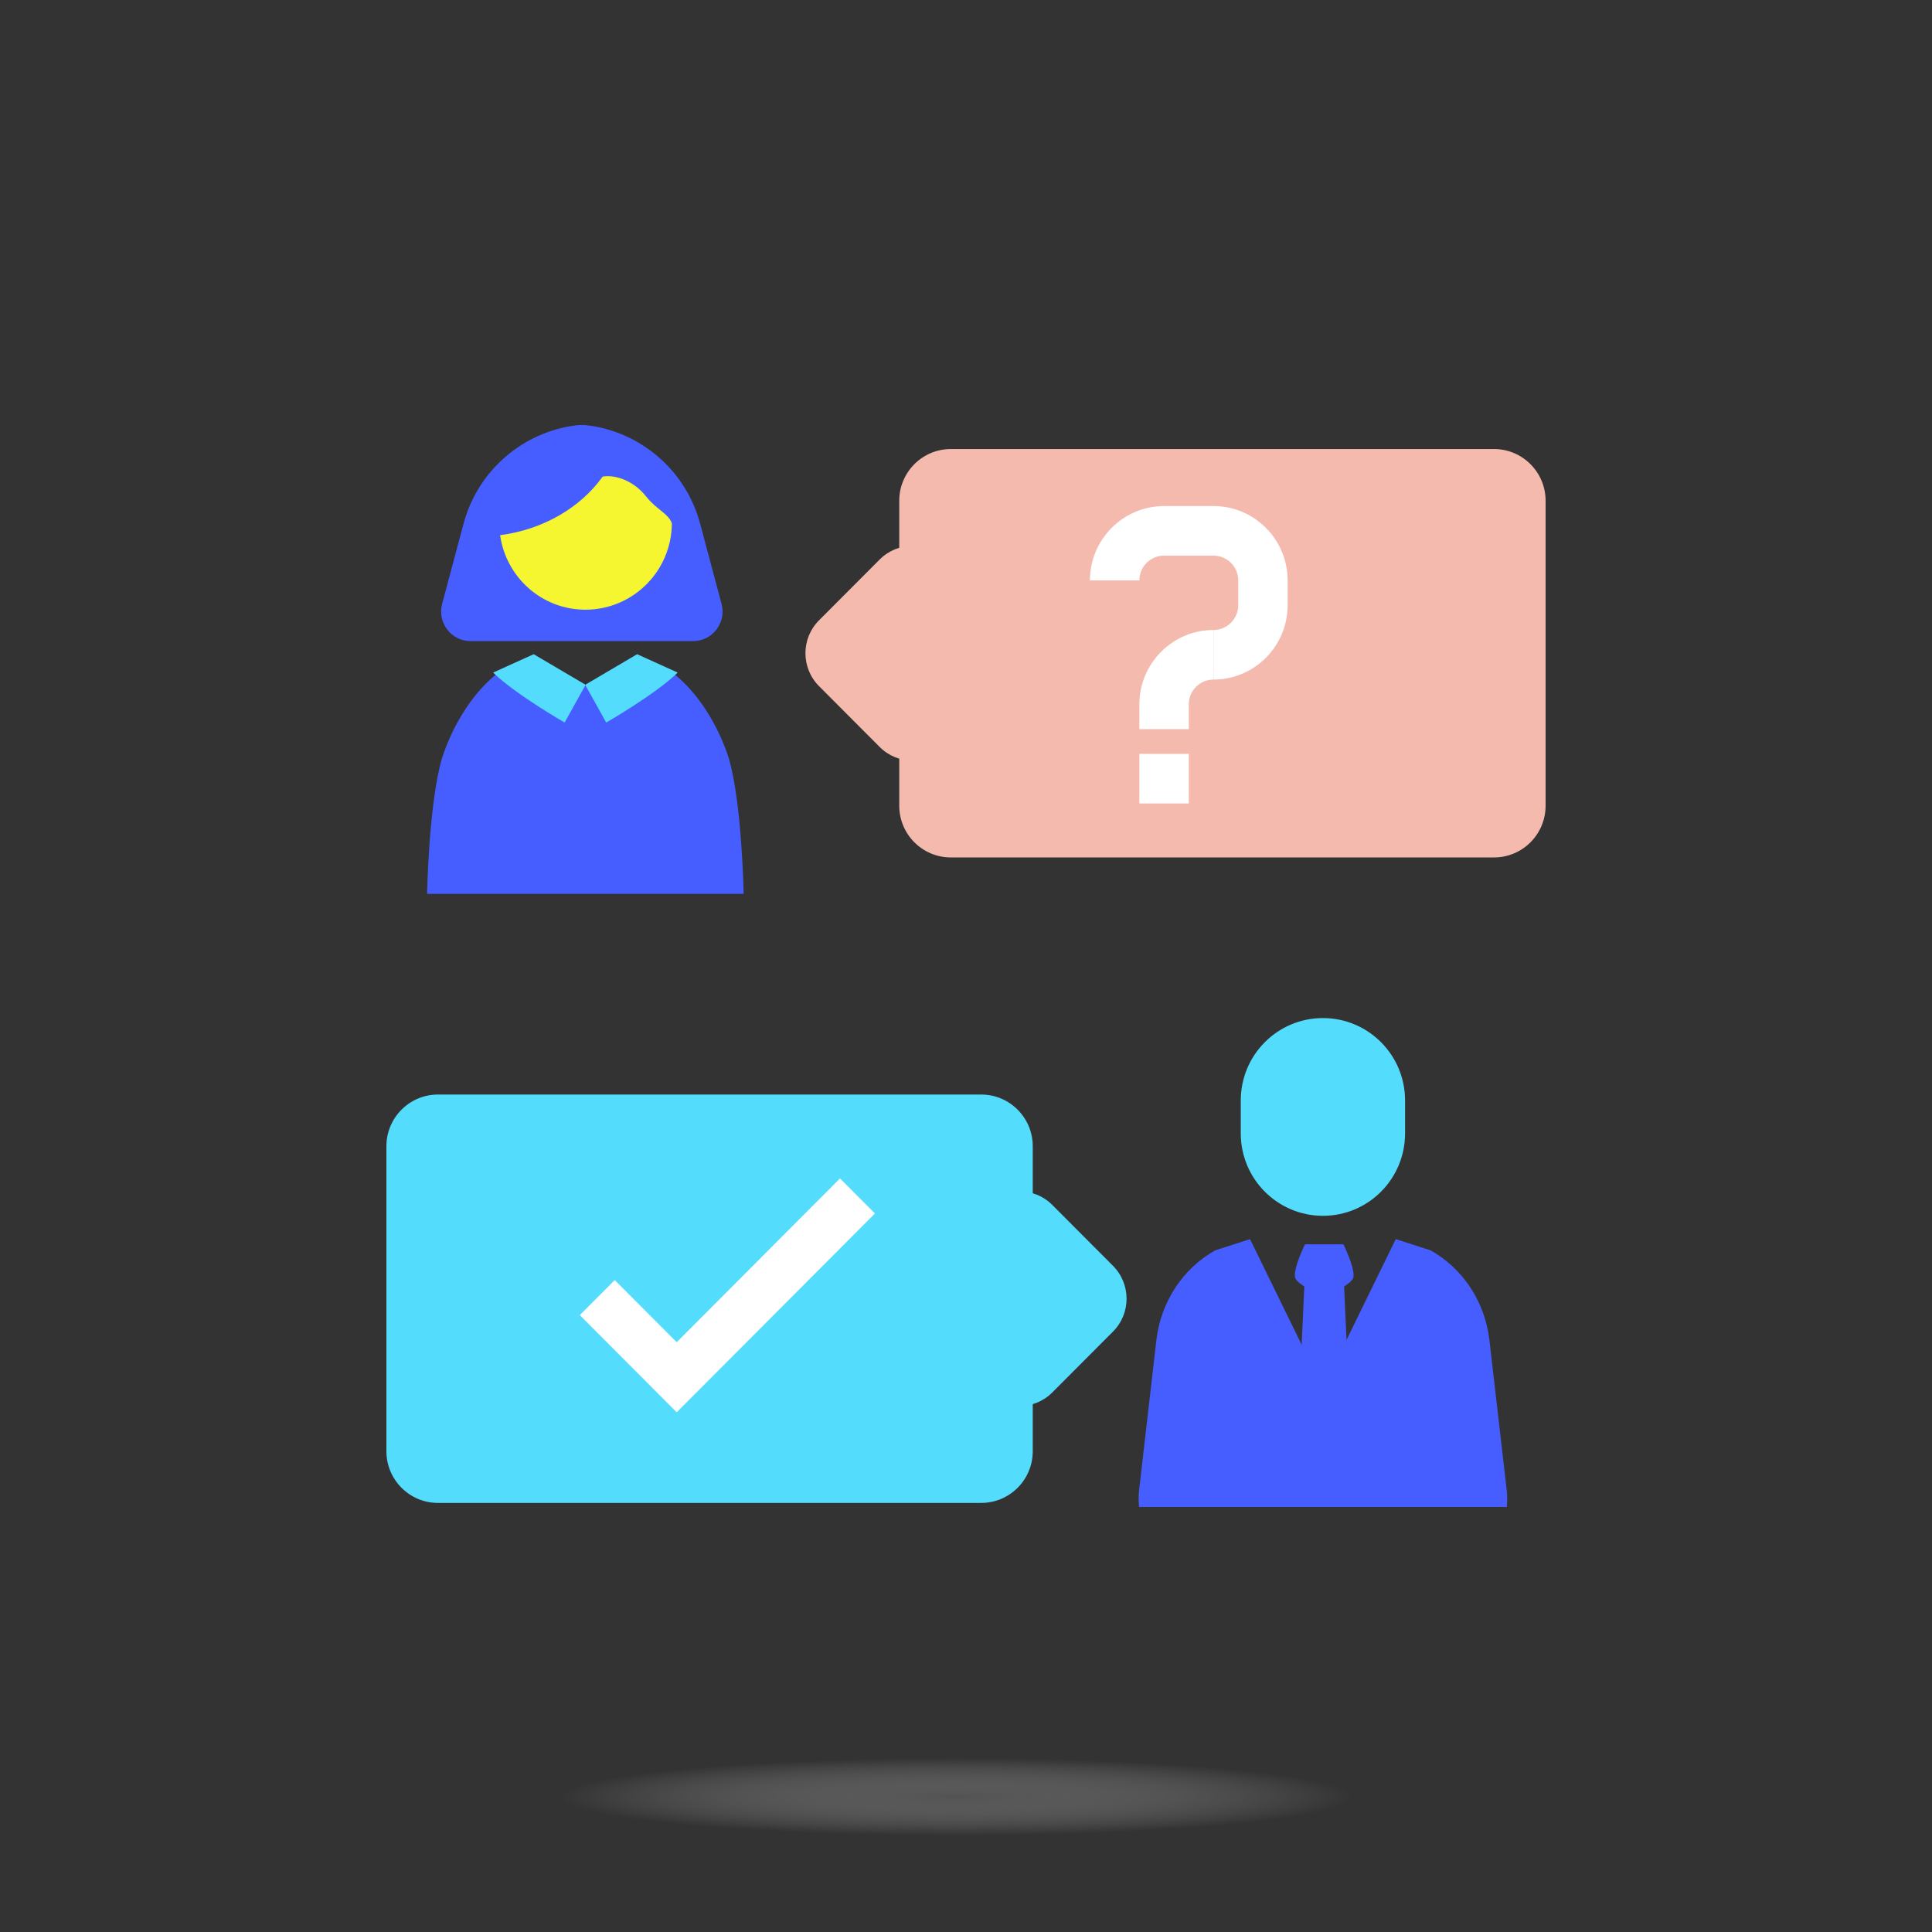
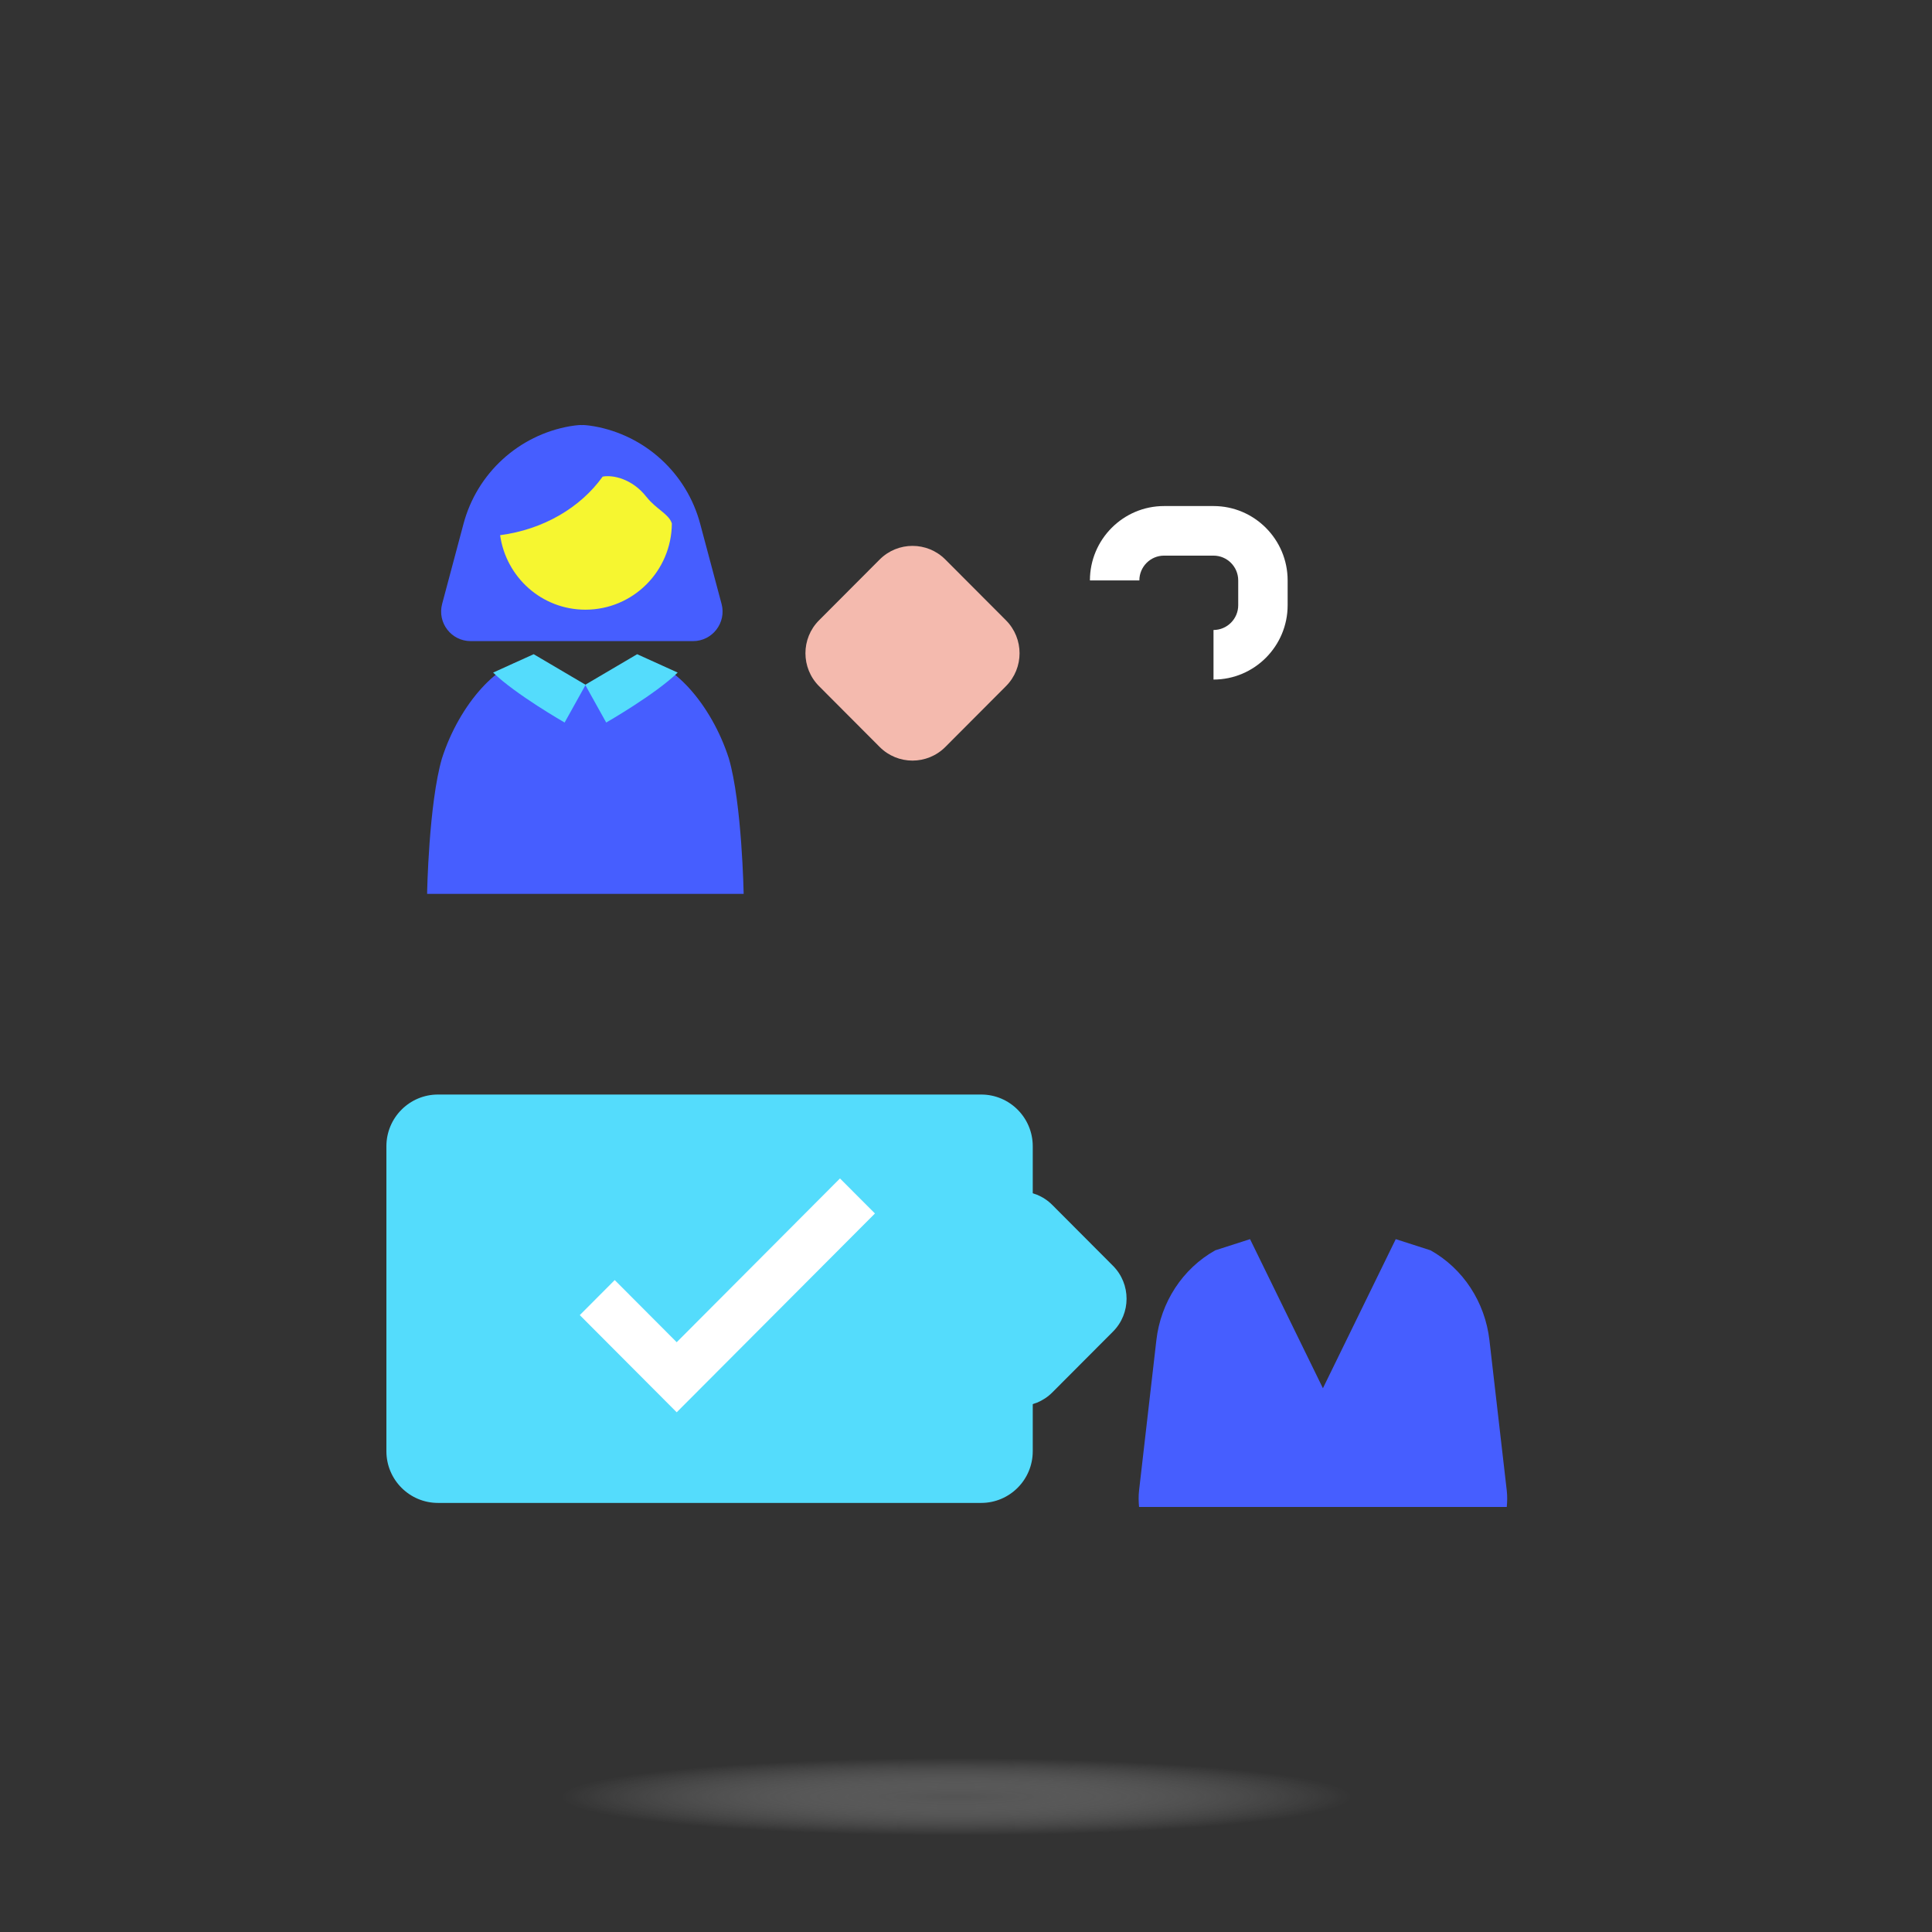
<svg xmlns="http://www.w3.org/2000/svg" width="100" height="100" viewBox="0 0 100 100" fill="none">
  <rect x="0" y="0" width="100" height="100" fill="#333333" stroke="none" />
  <ellipse cx="49.5" cy="93" rx="20.5" ry="2" fill="url(#paint0_radial_55_1167)" />
-   <path d="M80 25.919V41.704C80 43.182 78.804 44.381 77.331 44.381H49.214C47.74 44.381 46.545 43.182 46.545 41.704V25.919C46.545 24.442 47.74 23.242 49.214 23.242L77.331 23.242C78.804 23.242 80 24.442 80 25.919Z" fill="#F4BAAE" />
  <path d="M42.394 32.106L45.531 28.961C46.47 28.019 47.993 28.019 48.931 28.961L52.068 32.106C53.007 33.049 53.007 34.576 52.068 35.516L48.931 38.662C47.991 39.604 46.468 39.604 45.531 38.662L42.394 35.516C41.454 34.574 41.454 33.047 42.394 32.106Z" fill="#F4BAAE" />
  <path d="M20 75.115V59.329C20 57.852 21.196 56.653 22.669 56.653H50.786C52.26 56.653 53.455 57.852 53.455 59.329V75.115C53.455 76.592 52.26 77.791 50.786 77.791H22.669C21.196 77.791 20 76.592 20 75.115Z" fill="#54DCFC" />
  <path d="M57.606 68.925L54.469 72.071C53.53 73.013 52.007 73.013 51.069 72.071L47.932 68.925C46.993 67.983 46.993 66.456 47.932 65.516L51.069 62.37C52.009 61.428 53.532 61.428 54.469 62.37L57.606 65.516C58.546 66.458 58.546 67.985 57.606 68.925Z" fill="#54DCFC" />
-   <path d="M67.511 66.586L67.239 72.544H69.842L69.57 66.586C69.57 66.586 70.006 66.324 70.049 66.124C70.15 65.647 69.534 64.404 69.534 64.404H67.547C67.547 64.404 66.931 65.647 67.033 66.124C67.076 66.322 67.511 66.586 67.511 66.586Z" fill="#465EFF" />
-   <path d="M68.474 62.93C66.125 62.93 64.222 61.021 64.222 58.665V56.96C64.222 54.604 66.125 52.695 68.474 52.695C70.823 52.695 72.726 54.604 72.726 56.96V58.665C72.726 61.021 70.823 62.93 68.474 62.93Z" fill="#54DCFC" />
  <path d="M77.99 78C78.016 77.72 78.023 77.438 77.99 77.154L77.094 69.379C76.87 67.4 75.732 65.66 74.043 64.716L72.244 64.138L68.474 71.855L64.702 64.138L62.903 64.716C61.215 65.66 60.076 67.402 59.852 69.379L58.957 77.154C58.925 77.438 58.932 77.72 58.957 78H77.986H77.99Z" fill="#465EFF" />
  <path d="M37.349 31.263L36.246 27.13C35.547 24.479 33.376 22.532 30.754 22.065C30.754 22.065 30.307 21.986 30.117 22.002C29.925 21.986 29.48 22.065 29.48 22.065C26.859 22.53 24.687 24.479 23.987 27.128L22.884 31.261C22.628 32.233 23.358 33.184 24.361 33.184H35.873C36.874 33.184 37.606 32.231 37.349 31.261V31.263Z" fill="#465EFF" />
  <path d="M38.492 46.267C38.492 46.267 38.406 41.592 37.725 39.255C36.814 36.421 34.73 34.125 33.067 34.125C32.147 34.125 31.227 35.445 30.307 35.445C29.387 35.445 28.457 34.125 27.533 34.125C25.868 34.125 23.785 36.421 22.875 39.255C22.194 41.592 22.103 46.249 22.108 46.267H38.492Z" fill="#465EFF" />
  <path d="M33.462 25.723C32.73 24.779 31.713 24.568 31.193 24.67C30.049 26.268 28.131 27.407 25.886 27.701C26.195 29.878 28.042 31.557 30.3 31.557C32.763 31.557 34.759 29.562 34.775 27.095C34.629 26.608 33.942 26.34 33.464 25.721L33.462 25.723Z" fill="#F6F630" />
  <path d="M27.622 33.862L25.524 34.813C26.685 35.943 29.225 37.398 29.225 37.398L30.312 35.445L27.624 33.862H27.622Z" fill="#54DCFC" />
  <path d="M32.98 33.862L35.077 34.813C33.917 35.943 31.377 37.398 31.377 37.398L30.289 35.445L32.978 33.862H32.98Z" fill="#54DCFC" />
-   <path d="M61.531 39.02H58.973V41.586H61.531V39.02Z" fill="white" />
  <path d="M62.811 35.174V32.608C63.515 32.608 64.09 32.033 64.09 31.325V30.042C64.09 29.335 63.517 28.759 62.811 28.759H60.252C59.547 28.759 58.973 29.334 58.973 30.042H56.414C56.414 27.921 58.135 26.193 60.252 26.193H62.811C64.926 26.193 66.648 27.919 66.648 30.042V31.325C66.648 33.446 64.928 35.174 62.811 35.174Z" fill="white" />
-   <path d="M61.531 37.739H58.973V36.456C58.973 34.335 60.693 32.608 62.811 32.608V35.173C62.106 35.173 61.531 35.748 61.531 36.456V37.739Z" fill="white" />
  <path d="M35.026 73.1L30.01 68.07L31.818 66.256L35.026 69.473L43.477 60.996L45.287 62.809L35.026 73.1Z" fill="white" />
  <defs>
    <radialGradient id="paint0_radial_55_1167" cx="0" cy="0" r="1" gradientUnits="userSpaceOnUse" gradientTransform="translate(49.5 93) scale(20.5 2)">
      <stop stop-color="#737373" stop-opacity="0.5" />
      <stop offset="1" stop-color="white" stop-opacity="0" />
    </radialGradient>
  </defs>
</svg>